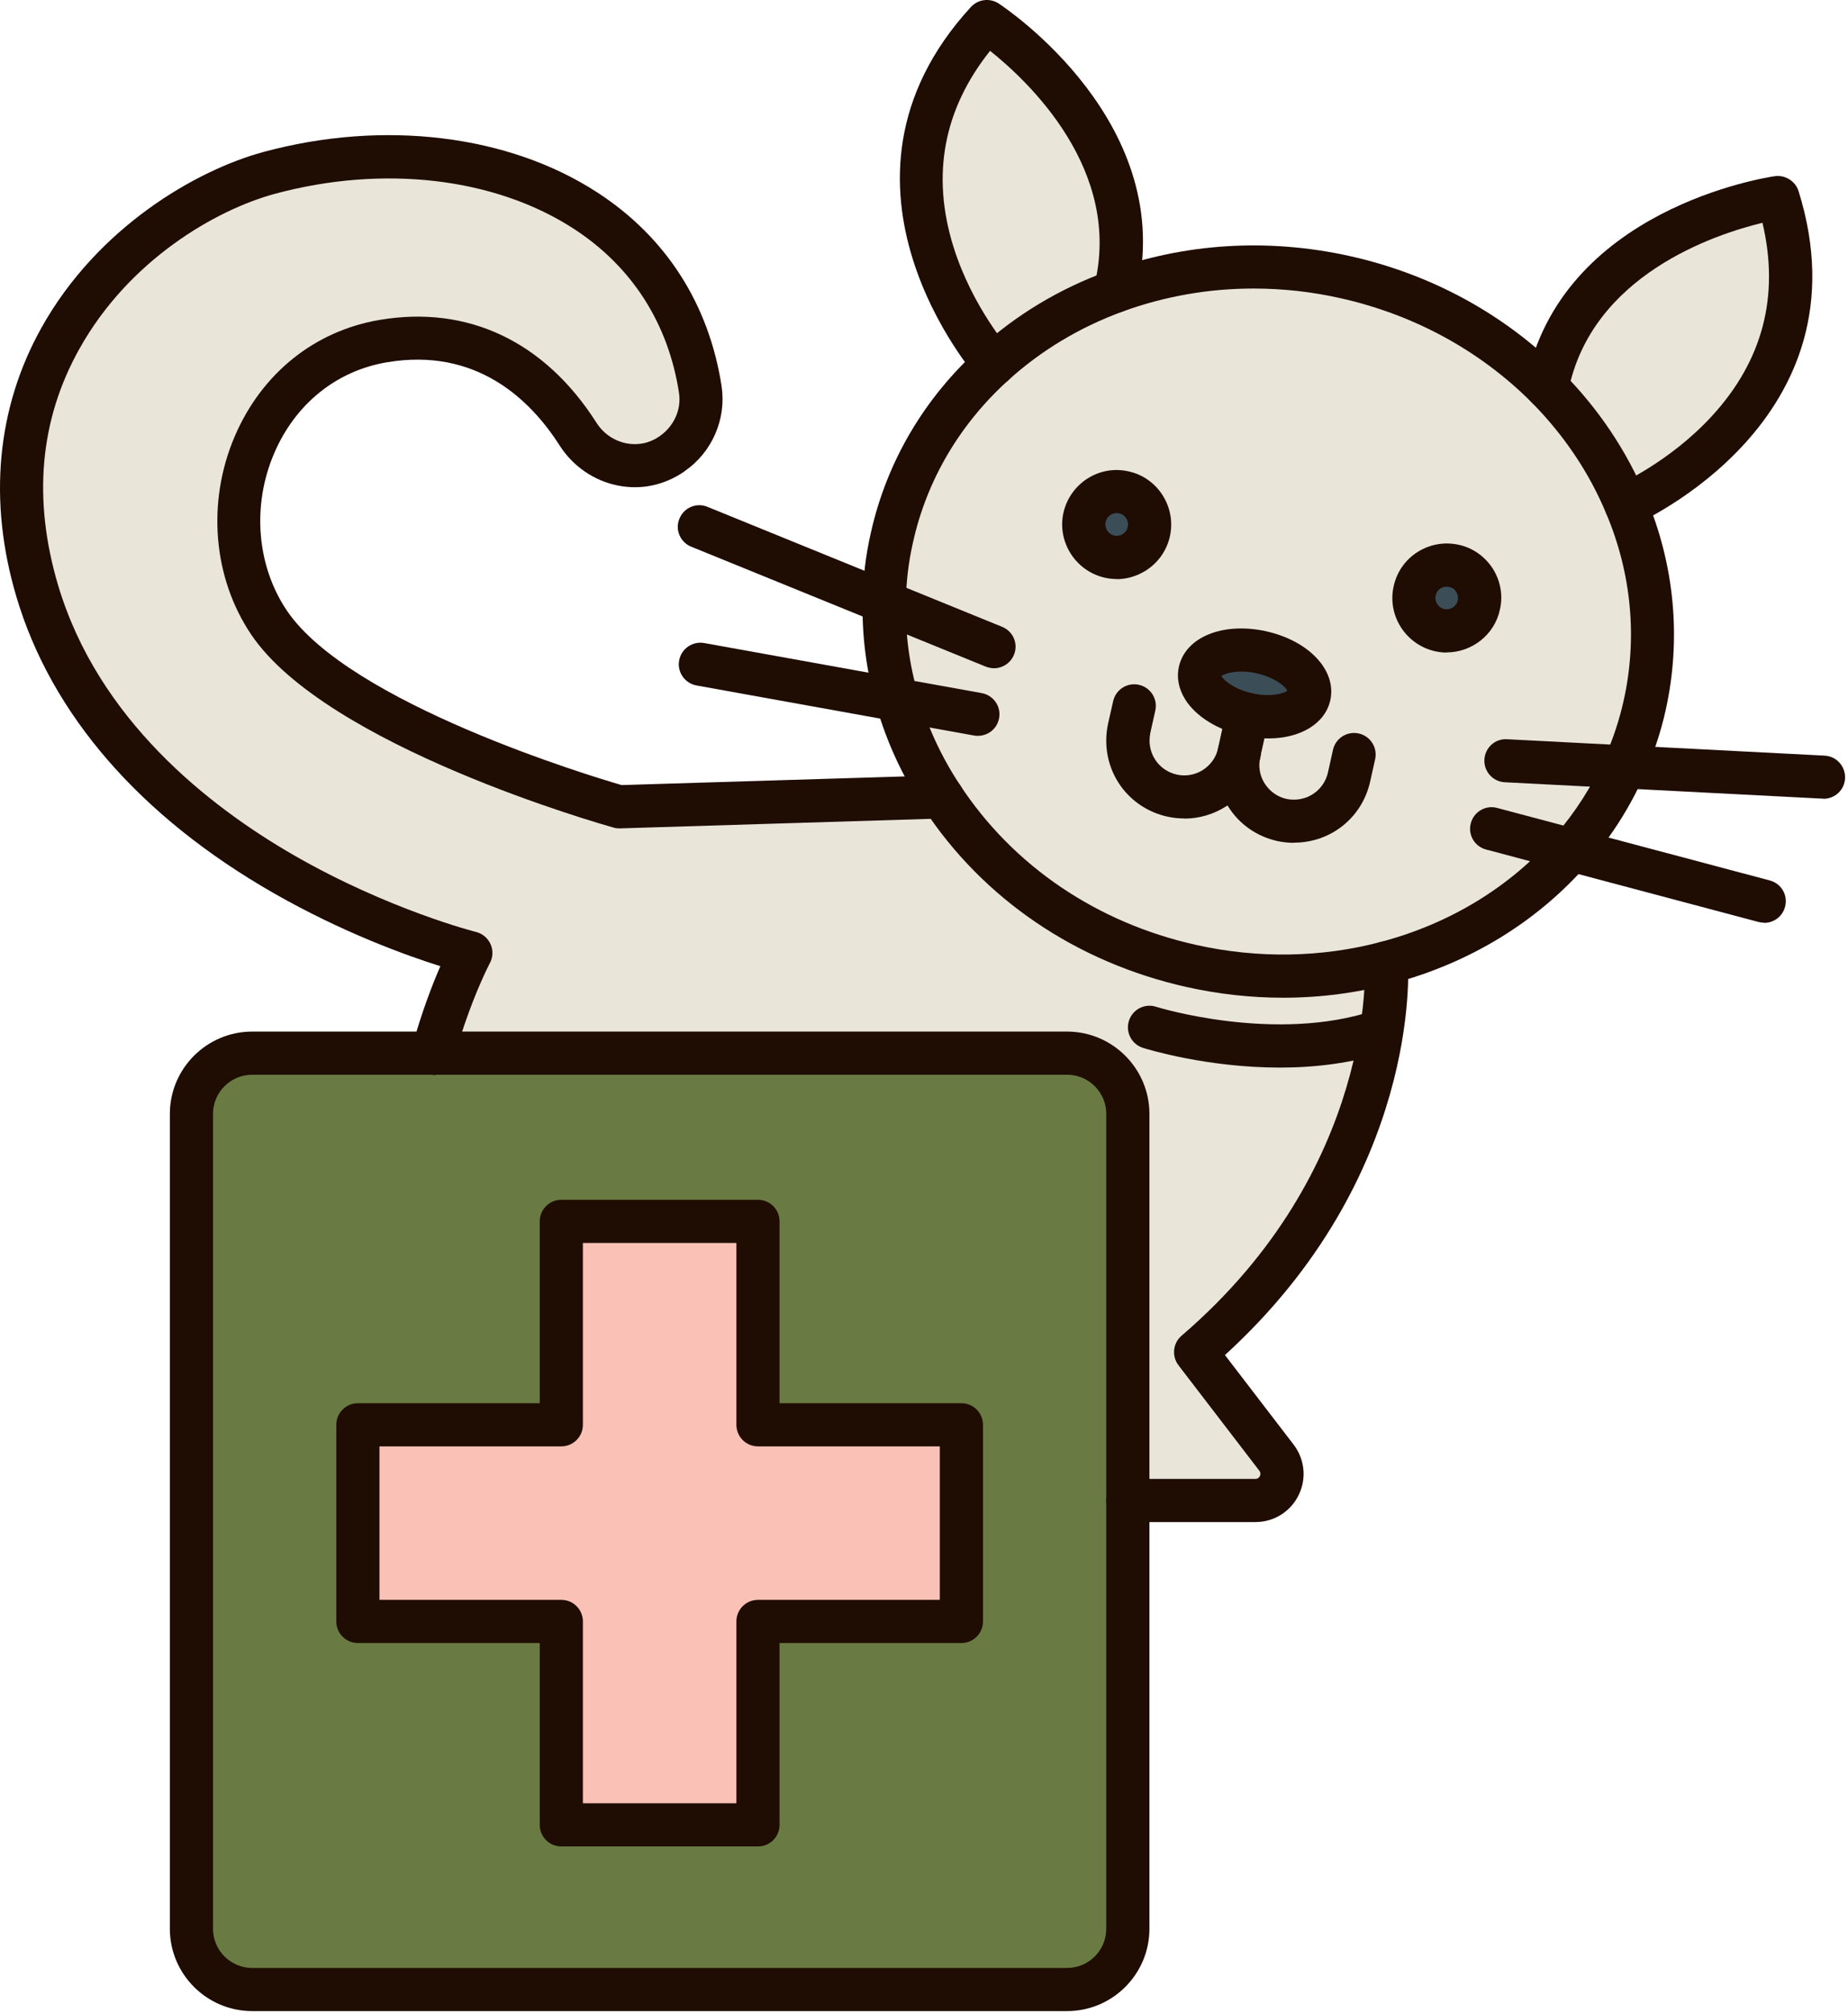
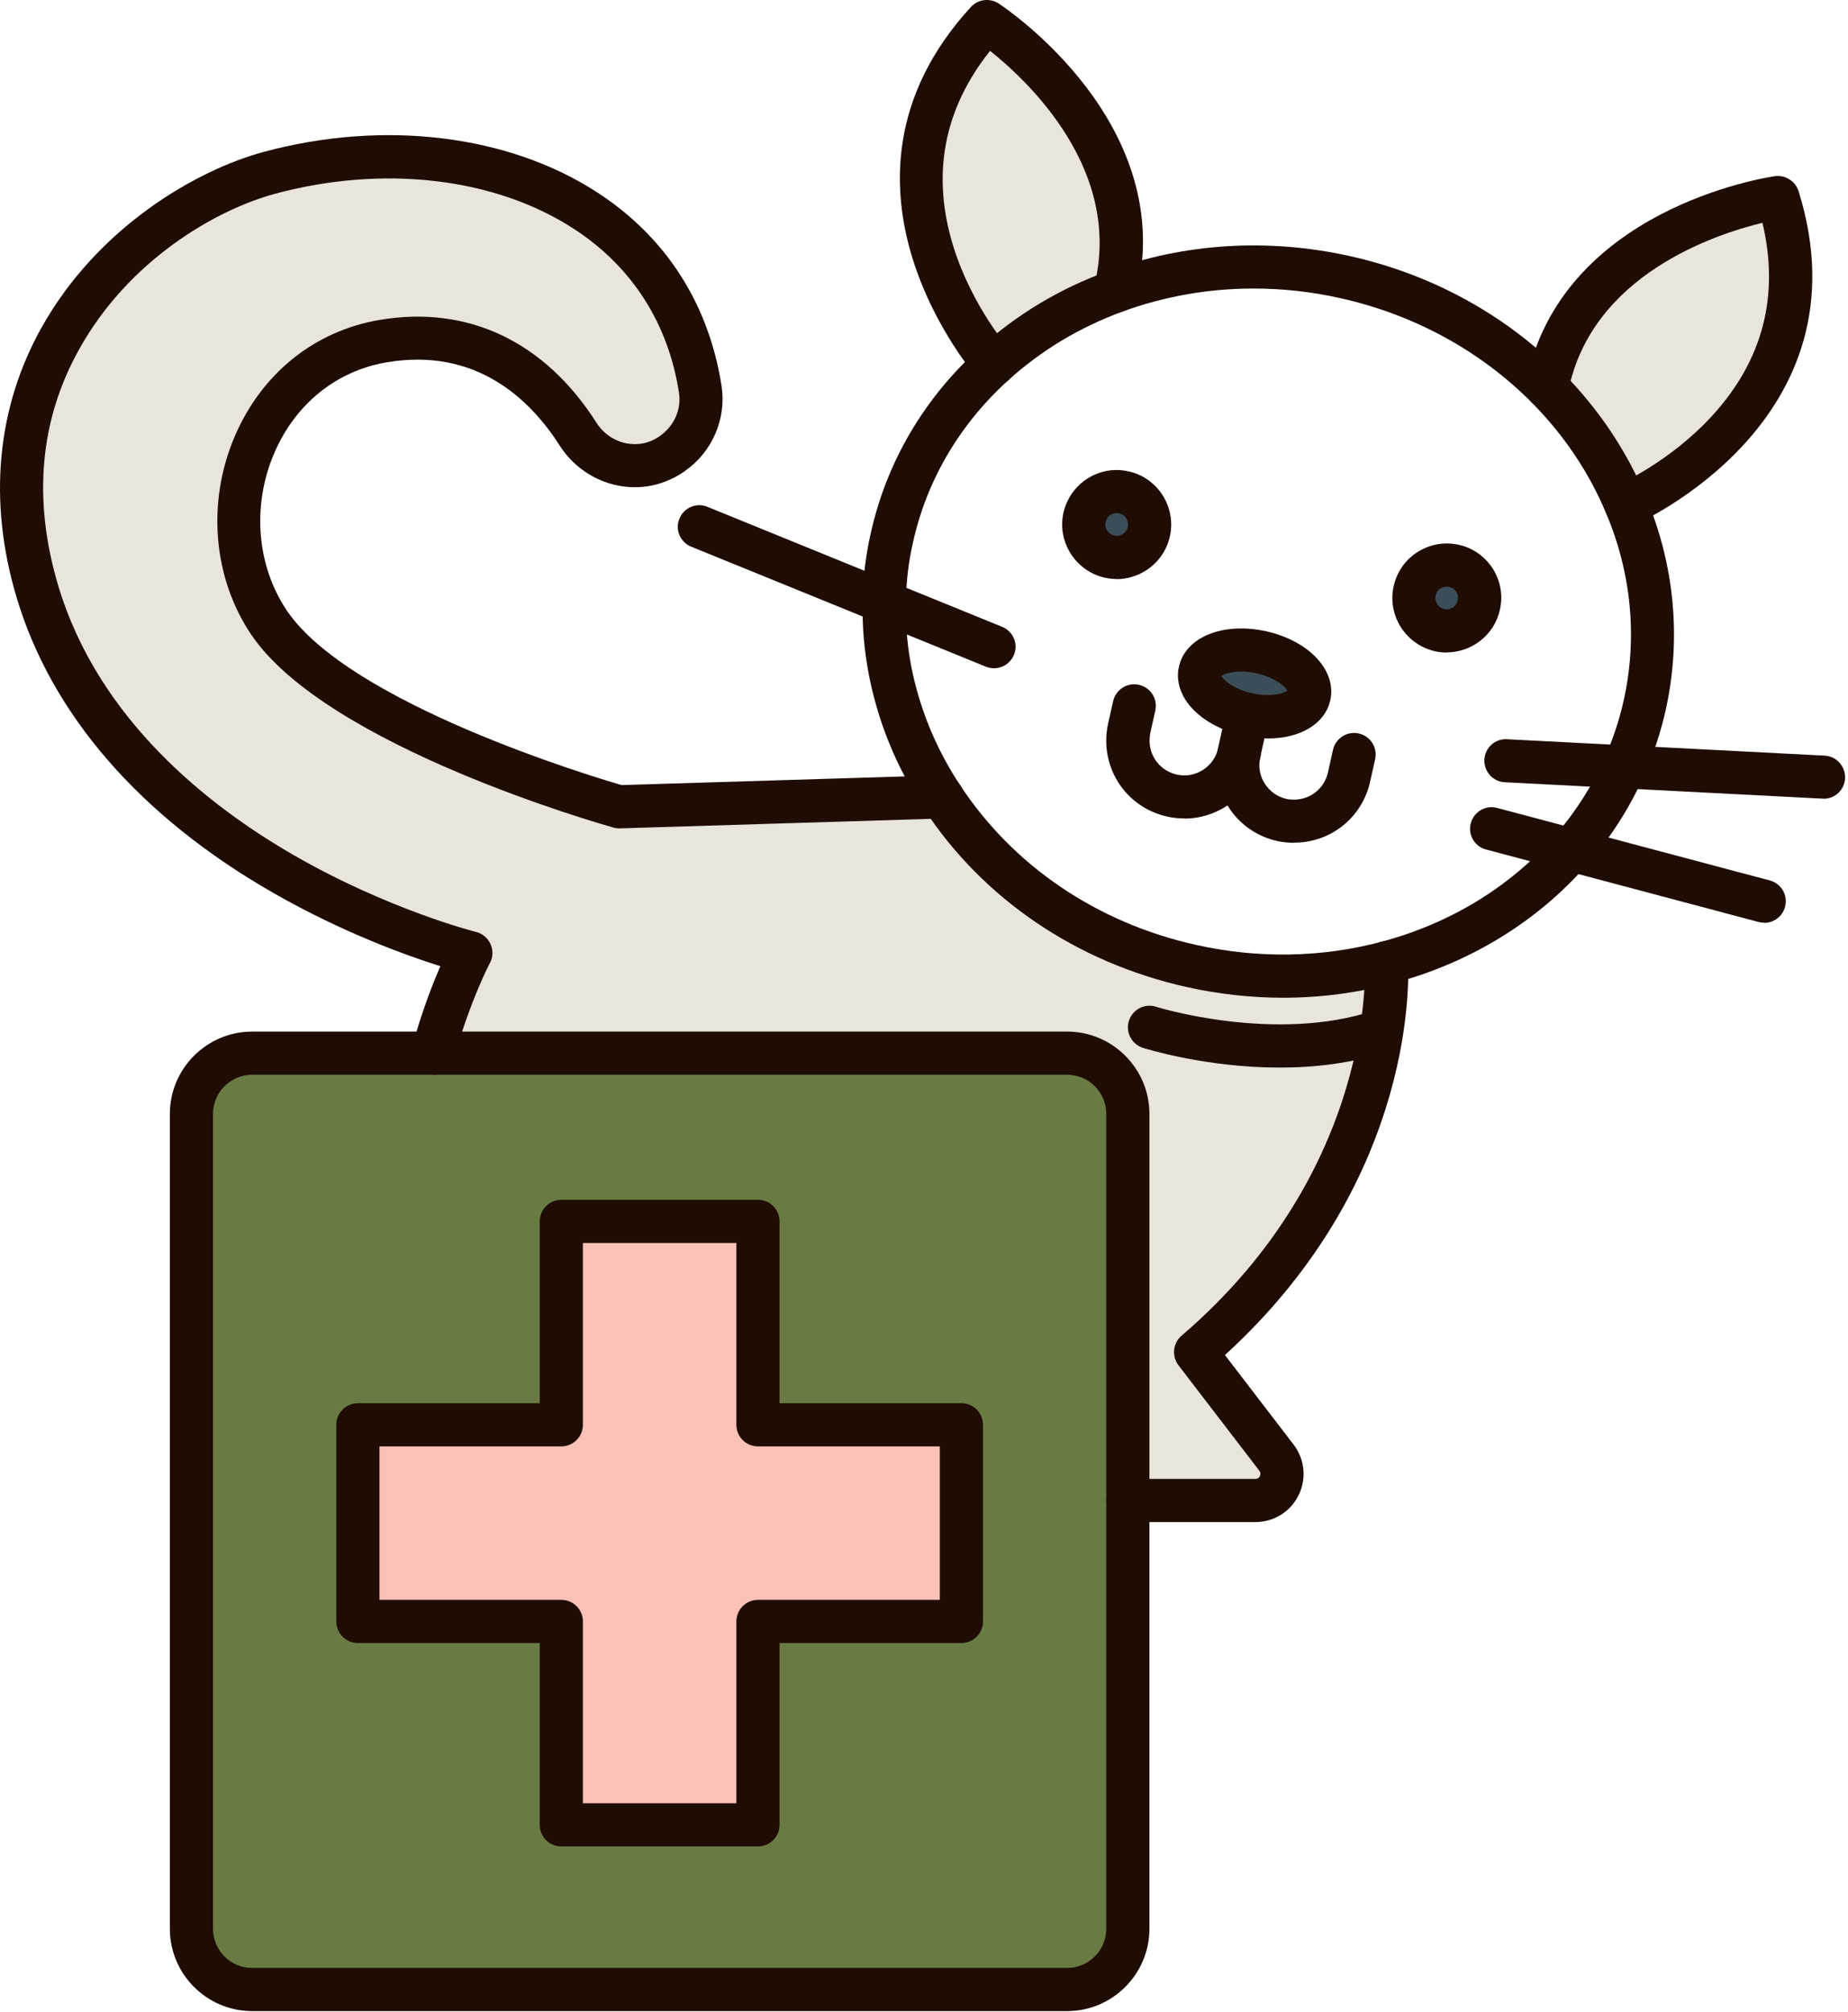
<svg xmlns="http://www.w3.org/2000/svg" width="158" height="172" viewBox="0 0 158 172" fill="none">
  <path d="M151.998 16.891C157.717 35.193 139.022 43.163 139.022 43.163C137.484 39.473 135.184 36.054 132.281 33.114C134.987 19.338 152.01 16.891 152.01 16.891H151.998Z" fill="#E9E5D9" />
-   <path d="M106.665 61.087C109.248 61.665 111.597 60.939 111.929 59.475C112.249 57.999 110.429 56.351 107.846 55.773C105.275 55.207 102.926 55.921 102.594 57.397C102.262 58.86 104.094 60.508 106.665 61.087ZM76.703 59.832C75.928 57.138 75.546 54.322 75.608 51.468C75.633 49.648 75.842 47.815 76.26 45.97C77.576 40.078 80.688 35.011 84.98 31.137C87.945 28.443 91.475 26.327 95.349 24.901C101.327 22.711 108.129 22.158 114.992 23.683C121.855 25.208 127.784 28.603 132.273 33.117C135.176 36.056 137.476 39.476 139.014 43.166C141.264 48.504 141.929 54.408 140.613 60.312C140.207 62.144 139.616 63.891 138.878 65.552C137.722 68.159 136.185 70.545 134.34 72.661C130.293 77.298 124.77 80.668 118.534 82.316C113.332 83.706 107.624 83.878 101.88 82.599C92.656 80.545 85.128 75.133 80.528 68.122C78.831 65.552 77.539 62.759 76.703 59.832ZM126.443 51.751C126.788 50.238 125.828 48.725 124.315 48.393C122.79 48.049 121.29 49.008 120.957 50.521C120.613 52.046 121.572 53.547 123.085 53.891C124.61 54.223 126.111 53.264 126.443 51.751ZM98.215 45.466C98.547 43.941 97.6 42.44 96.075 42.108C94.562 41.764 93.061 42.723 92.717 44.236C92.385 45.761 93.332 47.262 94.857 47.606C96.37 47.938 97.883 46.979 98.215 45.466Z" fill="#E9E5D9" />
  <path d="M124.311 48.39C125.824 48.722 126.783 50.235 126.439 51.748C126.107 53.261 124.606 54.221 123.081 53.888C121.568 53.544 120.608 52.043 120.953 50.518C121.285 49.005 122.786 48.046 124.311 48.39Z" fill="#3B4D57" />
  <path d="M118.531 82.312C118.531 82.312 119.761 100.577 102.221 115.608L109.134 124.623C110.29 126.124 109.22 128.289 107.326 128.289H96.428V95.239C96.428 92.373 94.103 90.049 91.238 90.049H36.983C38.496 84.637 40.23 81.451 40.23 81.451C40.23 81.451 10.096 73.936 3.159 50.505C-2.807 30.382 12.494 17.615 22.986 14.774C38.988 10.444 57.241 16.336 59.848 33.309C60.168 35.413 59.233 37.541 57.475 38.758L57.376 38.832C54.719 40.653 51.14 39.828 49.406 37.122C46.651 32.793 41.46 27.688 32.752 29.152C21.731 30.997 17.033 44.416 22.986 53.223C29.123 62.312 52.899 68.967 52.899 68.967L80.525 68.118C85.125 75.129 92.652 80.541 101.877 82.595C107.621 83.874 113.328 83.702 118.531 82.312Z" fill="#E9E5D9" />
  <path d="M107.842 55.772C110.425 56.35 112.245 57.998 111.925 59.474C111.593 60.938 109.244 61.663 106.661 61.085C104.09 60.507 102.258 58.859 102.59 57.395C102.922 55.919 105.271 55.206 107.842 55.772Z" fill="#3B4D57" />
  <path d="M96.073 42.101C97.598 42.433 98.545 43.934 98.213 45.459C97.881 46.972 96.368 47.931 94.855 47.599C93.33 47.255 92.383 45.754 92.715 44.229C93.059 42.716 94.56 41.757 96.073 42.101Z" fill="#3B4D57" />
  <path d="M96.427 128.287V164.916C96.427 167.782 94.102 170.106 91.236 170.106H21.558C18.692 170.106 16.367 167.782 16.367 164.916V95.237C16.367 92.371 18.692 90.047 21.558 90.047H91.236C94.102 90.047 96.427 92.371 96.427 95.237V128.287ZM82.196 138.631V121.817H64.804V104.425H47.99V121.817H30.598V138.631H47.99V156.023H64.804V138.631H82.196Z" fill="#697B42" />
  <path d="M84.375 1.836C84.375 1.836 98.754 11.27 95.347 24.898C91.472 26.325 87.942 28.441 84.978 31.134C84.978 31.134 71.411 15.981 84.375 1.836Z" fill="#E9E5D9" />
  <path d="M82.199 121.822V138.635H64.807V156.027H47.993V138.635H30.602V121.822H47.993V104.43H64.807V121.822H82.199Z" fill="#FAC2B6" />
  <path d="M109.692 85.308C106.95 85.308 104.194 85.001 101.476 84.398C92.055 82.295 84.06 76.883 78.98 69.134C77.172 66.404 75.806 63.439 74.921 60.34C74.084 57.425 73.691 54.424 73.752 51.435C73.777 49.467 74.011 47.499 74.453 45.568C75.806 39.492 79.017 34.031 83.74 29.775C86.876 26.921 90.566 24.695 94.711 23.182C101.255 20.784 108.401 20.341 115.387 21.891C122.361 23.44 128.659 26.872 133.579 31.829C136.678 34.965 139.077 38.545 140.713 42.468C143.185 48.323 143.763 54.633 142.41 60.721C141.992 62.603 141.364 64.485 140.565 66.305C139.347 69.048 137.724 71.594 135.731 73.882C131.426 78.814 125.645 82.356 119.003 84.103C115.99 84.903 112.853 85.308 109.692 85.308ZM107.171 24.67C103.333 24.67 99.557 25.334 95.978 26.638C92.288 27.991 89.004 29.972 86.212 32.505C82.067 36.257 79.238 41.041 78.057 46.38C77.676 48.065 77.467 49.787 77.455 51.496C77.393 54.141 77.737 56.773 78.475 59.319C79.263 62.062 80.468 64.682 82.067 67.105C86.618 74.042 93.801 78.913 102.276 80.794C107.552 81.975 113.001 81.877 118.056 80.536C123.972 78.974 129.126 75.825 132.951 71.447C134.698 69.442 136.125 67.203 137.195 64.805C137.908 63.206 138.449 61.557 138.818 59.909C140.011 54.571 139.495 49.024 137.318 43.883C135.866 40.402 133.726 37.216 130.971 34.424C126.555 29.984 120.885 26.897 114.6 25.494C112.14 24.941 109.656 24.67 107.183 24.67H107.171Z" fill="#1F0C02" />
  <path d="M84.981 32.981C84.477 32.981 83.973 32.772 83.604 32.366C83.456 32.206 69.078 15.786 83.013 0.595C83.628 -0.069 84.624 -0.192 85.387 0.3C86.014 0.718 100.823 10.62 97.133 25.355C96.888 26.339 95.891 26.942 94.895 26.695C93.911 26.45 93.308 25.441 93.554 24.457C96.026 14.568 87.909 6.942 84.649 4.347C80.664 9.353 79.606 14.986 81.525 21.124C83.136 26.265 86.31 29.881 86.347 29.918C87.023 30.681 86.962 31.849 86.199 32.526C85.842 32.845 85.412 32.993 84.969 32.993L84.981 32.981Z" fill="#1F0C02" />
  <path d="M139.025 45.014C138.312 45.014 137.623 44.596 137.328 43.895C136.934 42.96 137.365 41.878 138.3 41.472C138.349 41.447 142.74 39.529 146.381 35.556C150.723 30.82 152.162 25.273 150.686 19.049C146.627 20.033 136.037 23.514 134.081 33.477C133.884 34.473 132.912 35.125 131.916 34.928C130.92 34.732 130.268 33.76 130.465 32.764C133.392 17.869 150.993 15.175 151.743 15.064C152.629 14.941 153.502 15.482 153.773 16.343C159.923 36.011 139.96 44.781 139.763 44.867C139.53 44.965 139.284 45.014 139.038 45.014H139.025Z" fill="#1F0C02" />
  <path d="M95.474 49.507C95.141 49.507 94.797 49.47 94.465 49.396C91.956 48.83 90.369 46.333 90.923 43.836C91.501 41.315 93.998 39.728 96.495 40.306C98.979 40.848 100.578 43.344 100.025 45.854C99.754 47.071 99.028 48.105 97.971 48.781C97.208 49.261 96.347 49.519 95.474 49.519V49.507ZM95.461 43.873C95.228 43.873 95.043 43.959 94.957 44.021C94.736 44.156 94.588 44.378 94.526 44.636C94.416 45.153 94.736 45.669 95.277 45.792C95.609 45.866 95.879 45.743 96.002 45.657C96.126 45.571 96.359 45.386 96.421 45.054C96.531 44.513 96.212 44.009 95.695 43.898C95.621 43.873 95.535 43.873 95.474 43.873H95.461Z" fill="#1F0C02" />
  <path d="M123.684 55.794C123.352 55.794 123.02 55.757 122.688 55.683C120.167 55.105 118.592 52.608 119.158 50.111C119.429 48.894 120.154 47.861 121.2 47.196C122.258 46.532 123.5 46.311 124.718 46.581C125.923 46.84 126.956 47.578 127.633 48.623C128.297 49.681 128.518 50.923 128.235 52.141C127.768 54.293 125.825 55.782 123.684 55.782V55.794ZM123.684 50.161C123.5 50.161 123.328 50.21 123.168 50.308C122.946 50.444 122.799 50.653 122.75 50.911C122.627 51.44 122.959 51.956 123.488 52.079C123.992 52.19 124.521 51.858 124.631 51.341C124.705 50.997 124.582 50.727 124.508 50.603C124.435 50.48 124.25 50.259 123.906 50.185C123.832 50.173 123.758 50.161 123.672 50.161H123.684Z" fill="#1F0C02" />
  <path d="M108.426 63.138C107.737 63.138 107.011 63.064 106.261 62.892C104.084 62.4 102.251 61.256 101.341 59.817C100.775 58.907 100.578 57.935 100.8 56.988C101.366 54.467 104.564 53.163 108.253 53.975C111.931 54.799 114.293 57.333 113.739 59.866C113.284 61.908 111.144 63.138 108.438 63.138H108.426ZM104.428 57.8C104.613 58.157 105.498 58.932 107.06 59.276C108.635 59.633 109.754 59.301 110.074 59.055C109.889 58.698 109.016 57.923 107.429 57.566C105.855 57.222 104.736 57.566 104.416 57.8H104.428Z" fill="#1F0C02" />
  <path d="M101.249 69.979C100.769 69.979 100.277 69.93 99.785 69.819C96.722 69.13 94.582 66.461 94.582 63.325C94.582 62.857 94.631 62.39 94.73 61.91L95.172 59.954C95.394 58.958 96.378 58.331 97.374 58.552C98.37 58.774 98.998 59.758 98.776 60.754L98.346 62.685C98.309 62.894 98.284 63.115 98.284 63.325C98.284 64.727 99.244 65.92 100.609 66.227C101.372 66.4 102.171 66.264 102.848 65.834C103.512 65.403 103.979 64.751 104.151 63.977C104.373 62.98 105.357 62.353 106.353 62.574C107.349 62.796 107.977 63.78 107.755 64.776C107.374 66.51 106.328 67.999 104.828 68.946C103.745 69.634 102.515 69.991 101.273 69.991L101.249 69.979Z" fill="#1F0C02" />
  <path d="M110.634 72.062C110.166 72.062 109.699 72.013 109.219 71.914C107.461 71.52 105.972 70.487 105.025 68.987C104.066 67.486 103.758 65.703 104.14 63.968L104.865 60.697C105.087 59.7 106.071 59.073 107.067 59.294C108.063 59.516 108.69 60.5 108.469 61.496L107.743 64.768C107.571 65.543 107.707 66.342 108.137 67.006C108.568 67.671 109.219 68.138 109.994 68.31C110.203 68.359 110.425 68.372 110.634 68.372C112.036 68.372 113.229 67.412 113.537 66.047L113.967 64.116C114.189 63.12 115.173 62.492 116.169 62.714C117.165 62.935 117.792 63.919 117.571 64.915L117.14 66.847C116.452 69.909 113.783 72.049 110.646 72.049L110.634 72.062Z" fill="#1F0C02" />
-   <path d="M155.915 68.286C155.915 68.286 155.854 68.286 155.817 68.286L128.659 66.884C127.638 66.835 126.863 65.962 126.912 64.953C126.962 63.932 127.823 63.145 128.843 63.206L156.001 64.609C157.022 64.658 157.797 65.531 157.748 66.552C157.699 67.536 156.887 68.299 155.903 68.299L155.915 68.286Z" fill="#1F0C02" />
+   <path d="M155.915 68.286C155.915 68.286 155.854 68.286 155.817 68.286L128.659 66.884C127.638 66.835 126.863 65.962 126.912 64.953C126.962 63.932 127.823 63.145 128.843 63.206L156.001 64.609C157.022 64.658 157.797 65.531 157.748 66.552C157.699 67.536 156.887 68.299 155.903 68.299Z" fill="#1F0C02" />
  <path d="M150.845 78.897C150.685 78.897 150.525 78.872 150.365 78.835L127.057 72.636C126.073 72.378 125.483 71.369 125.753 70.385C126.012 69.401 127.032 68.811 128.004 69.081L151.312 75.281C152.296 75.539 152.887 76.547 152.616 77.544C152.395 78.368 151.644 78.909 150.833 78.909L150.845 78.897Z" fill="#1F0C02" />
  <path d="M84.991 57.137C84.757 57.137 84.523 57.088 84.29 57.002L59.099 46.744C58.152 46.363 57.697 45.28 58.091 44.346C58.472 43.398 59.555 42.943 60.489 43.337L85.679 53.595C86.626 53.976 87.082 55.059 86.688 55.993C86.393 56.707 85.704 57.137 84.978 57.137H84.991Z" fill="#1F0C02" />
-   <path d="M83.613 62.914C83.502 62.914 83.391 62.914 83.281 62.889L59.554 58.609C58.546 58.425 57.881 57.465 58.066 56.469C58.25 55.46 59.21 54.809 60.206 54.981L83.932 59.261C84.941 59.446 85.605 60.405 85.421 61.401C85.261 62.299 84.486 62.914 83.613 62.914Z" fill="#1F0C02" />
  <path d="M36.986 91.898C36.826 91.898 36.654 91.874 36.494 91.824C35.51 91.554 34.944 90.533 35.215 89.549C36.063 86.511 36.974 84.162 37.65 82.612C34.76 81.701 29.311 79.746 23.395 76.363C11.98 69.832 4.379 61.075 1.403 51.026C-1.033 42.834 -0.282 34.876 3.543 28.025C8.34 19.427 16.765 14.557 22.521 12.995C32.792 10.215 43.468 11.507 51.082 16.463C56.949 20.276 60.614 26.008 61.696 33.031C62.114 35.823 60.885 38.664 58.548 40.276L58.511 40.313C56.776 41.506 54.772 41.912 52.791 41.506C50.786 41.1 48.991 39.87 47.871 38.123C45.338 34.15 40.725 29.686 33.075 30.977C28.77 31.703 25.252 34.532 23.444 38.751C21.525 43.215 21.943 48.369 24.526 52.207C29.889 60.14 50.553 66.376 53.148 67.126L80.49 66.29C81.499 66.29 82.36 67.065 82.397 68.073C82.434 69.094 81.622 69.943 80.613 69.98L52.988 70.829C52.804 70.829 52.619 70.816 52.435 70.755C51.438 70.472 27.933 63.805 21.488 54.273C18.204 49.414 17.663 42.92 20.074 37.299C22.386 31.912 26.912 28.283 32.484 27.349C40.012 26.082 46.58 29.206 50.995 36.143C51.586 37.066 52.484 37.681 53.529 37.902C54.526 38.099 55.522 37.902 56.358 37.324L56.395 37.299C57.637 36.438 58.265 34.999 58.056 33.609C57.145 27.656 54.033 22.798 49.077 19.575C42.336 15.184 32.779 14.065 23.493 16.574C18.425 17.952 11.009 22.244 6.778 29.846C3.395 35.897 2.792 42.687 4.957 50.005C8.364 61.493 17.823 68.922 25.154 73.141C33.247 77.79 40.627 79.672 40.7 79.684C41.254 79.82 41.709 80.213 41.943 80.73C42.176 81.246 42.152 81.849 41.881 82.353C41.869 82.378 40.221 85.453 38.794 90.57C38.56 91.382 37.822 91.923 37.023 91.923L36.986 91.898Z" fill="#1F0C02" />
  <path d="M107.325 130.14H96.427C95.406 130.14 94.582 129.316 94.582 128.295C94.582 127.274 95.406 126.45 96.427 126.45H107.325C107.546 126.45 107.669 126.315 107.718 126.204C107.792 126.044 107.78 125.897 107.669 125.749L100.757 116.733C100.166 115.959 100.277 114.852 101.015 114.212C117.656 99.944 116.697 82.614 116.685 82.442C116.611 81.421 117.386 80.547 118.407 80.474C119.428 80.4 120.301 81.175 120.375 82.196C120.424 82.958 121.408 100.645 104.729 115.86L110.596 123.511C111.556 124.765 111.728 126.426 111.027 127.84C110.326 129.267 108.911 130.14 107.325 130.14Z" fill="#1F0C02" />
  <path d="M91.237 171.953H21.559C17.684 171.953 14.523 168.792 14.523 164.917V95.239C14.523 91.364 17.684 88.203 21.559 88.203H91.237C95.112 88.203 98.273 91.364 98.273 95.239V164.917C98.273 168.792 95.112 171.953 91.237 171.953ZM21.559 91.893C19.714 91.893 18.213 93.394 18.213 95.239V164.917C18.213 166.762 19.714 168.263 21.559 168.263H91.237C93.082 168.263 94.583 166.762 94.583 164.917V95.239C94.583 93.394 93.082 91.893 91.237 91.893H21.559Z" fill="#1F0C02" />
  <path d="M64.805 157.874H47.991C46.97 157.874 46.146 157.05 46.146 156.029V140.482H30.599C29.578 140.482 28.754 139.658 28.754 138.637V121.823C28.754 120.802 29.578 119.978 30.599 119.978H46.146V104.431C46.146 103.41 46.97 102.586 47.991 102.586H64.805C65.826 102.586 66.65 103.41 66.65 104.431V119.978H82.197C83.218 119.978 84.042 120.802 84.042 121.823V138.637C84.042 139.658 83.218 140.482 82.197 140.482H66.65V156.029C66.65 157.05 65.826 157.874 64.805 157.874ZM49.836 154.184H62.96V138.637C62.96 137.616 63.784 136.792 64.805 136.792H80.352V123.668H64.805C63.784 123.668 62.96 122.844 62.96 121.823V106.276H49.836V121.823C49.836 122.844 49.012 123.668 47.991 123.668H32.444V136.792H47.991C49.012 136.792 49.836 137.616 49.836 138.637V154.184Z" fill="#1F0C02" />
  <path d="M109.422 91.281C103.162 91.281 98.045 89.695 97.725 89.596C96.754 89.289 96.212 88.255 96.52 87.284C96.827 86.312 97.861 85.771 98.832 86.078C98.931 86.115 109.066 89.24 117.528 86.386C118.5 86.054 119.545 86.583 119.865 87.542C120.185 88.514 119.668 89.559 118.709 89.879C115.609 90.925 112.387 91.281 109.41 91.281H109.422Z" fill="#1F0C02" />
</svg>